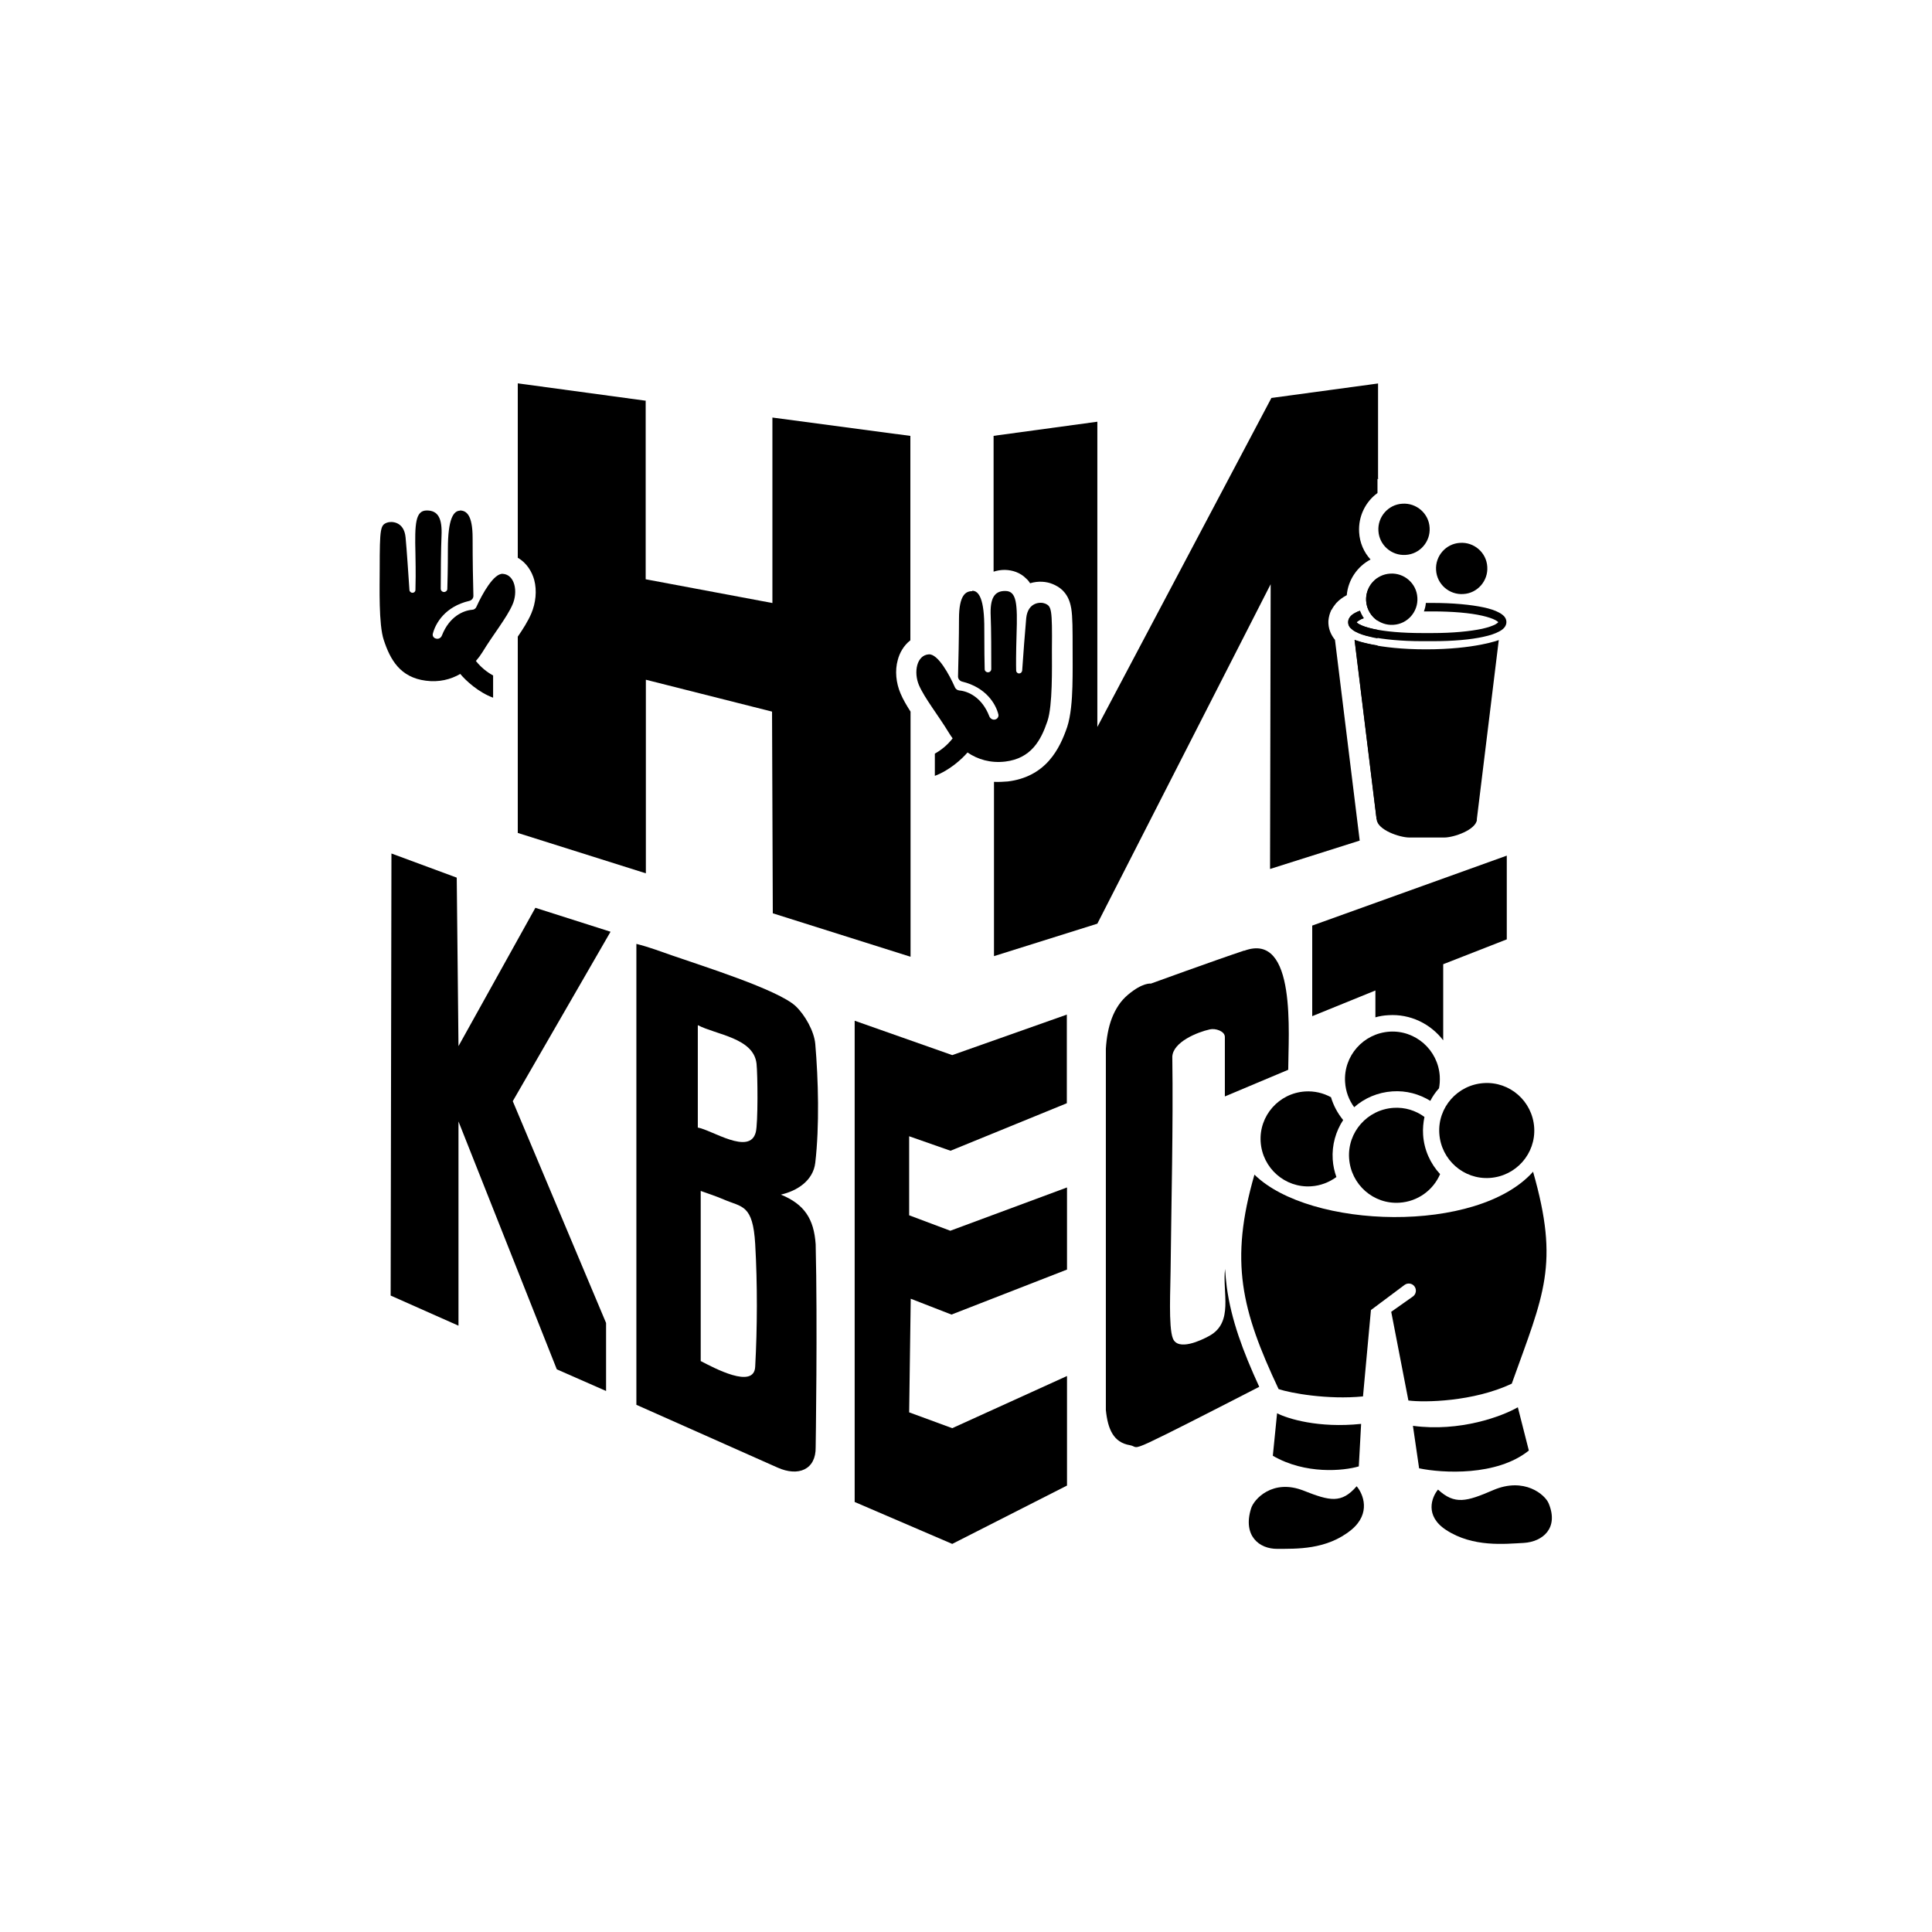
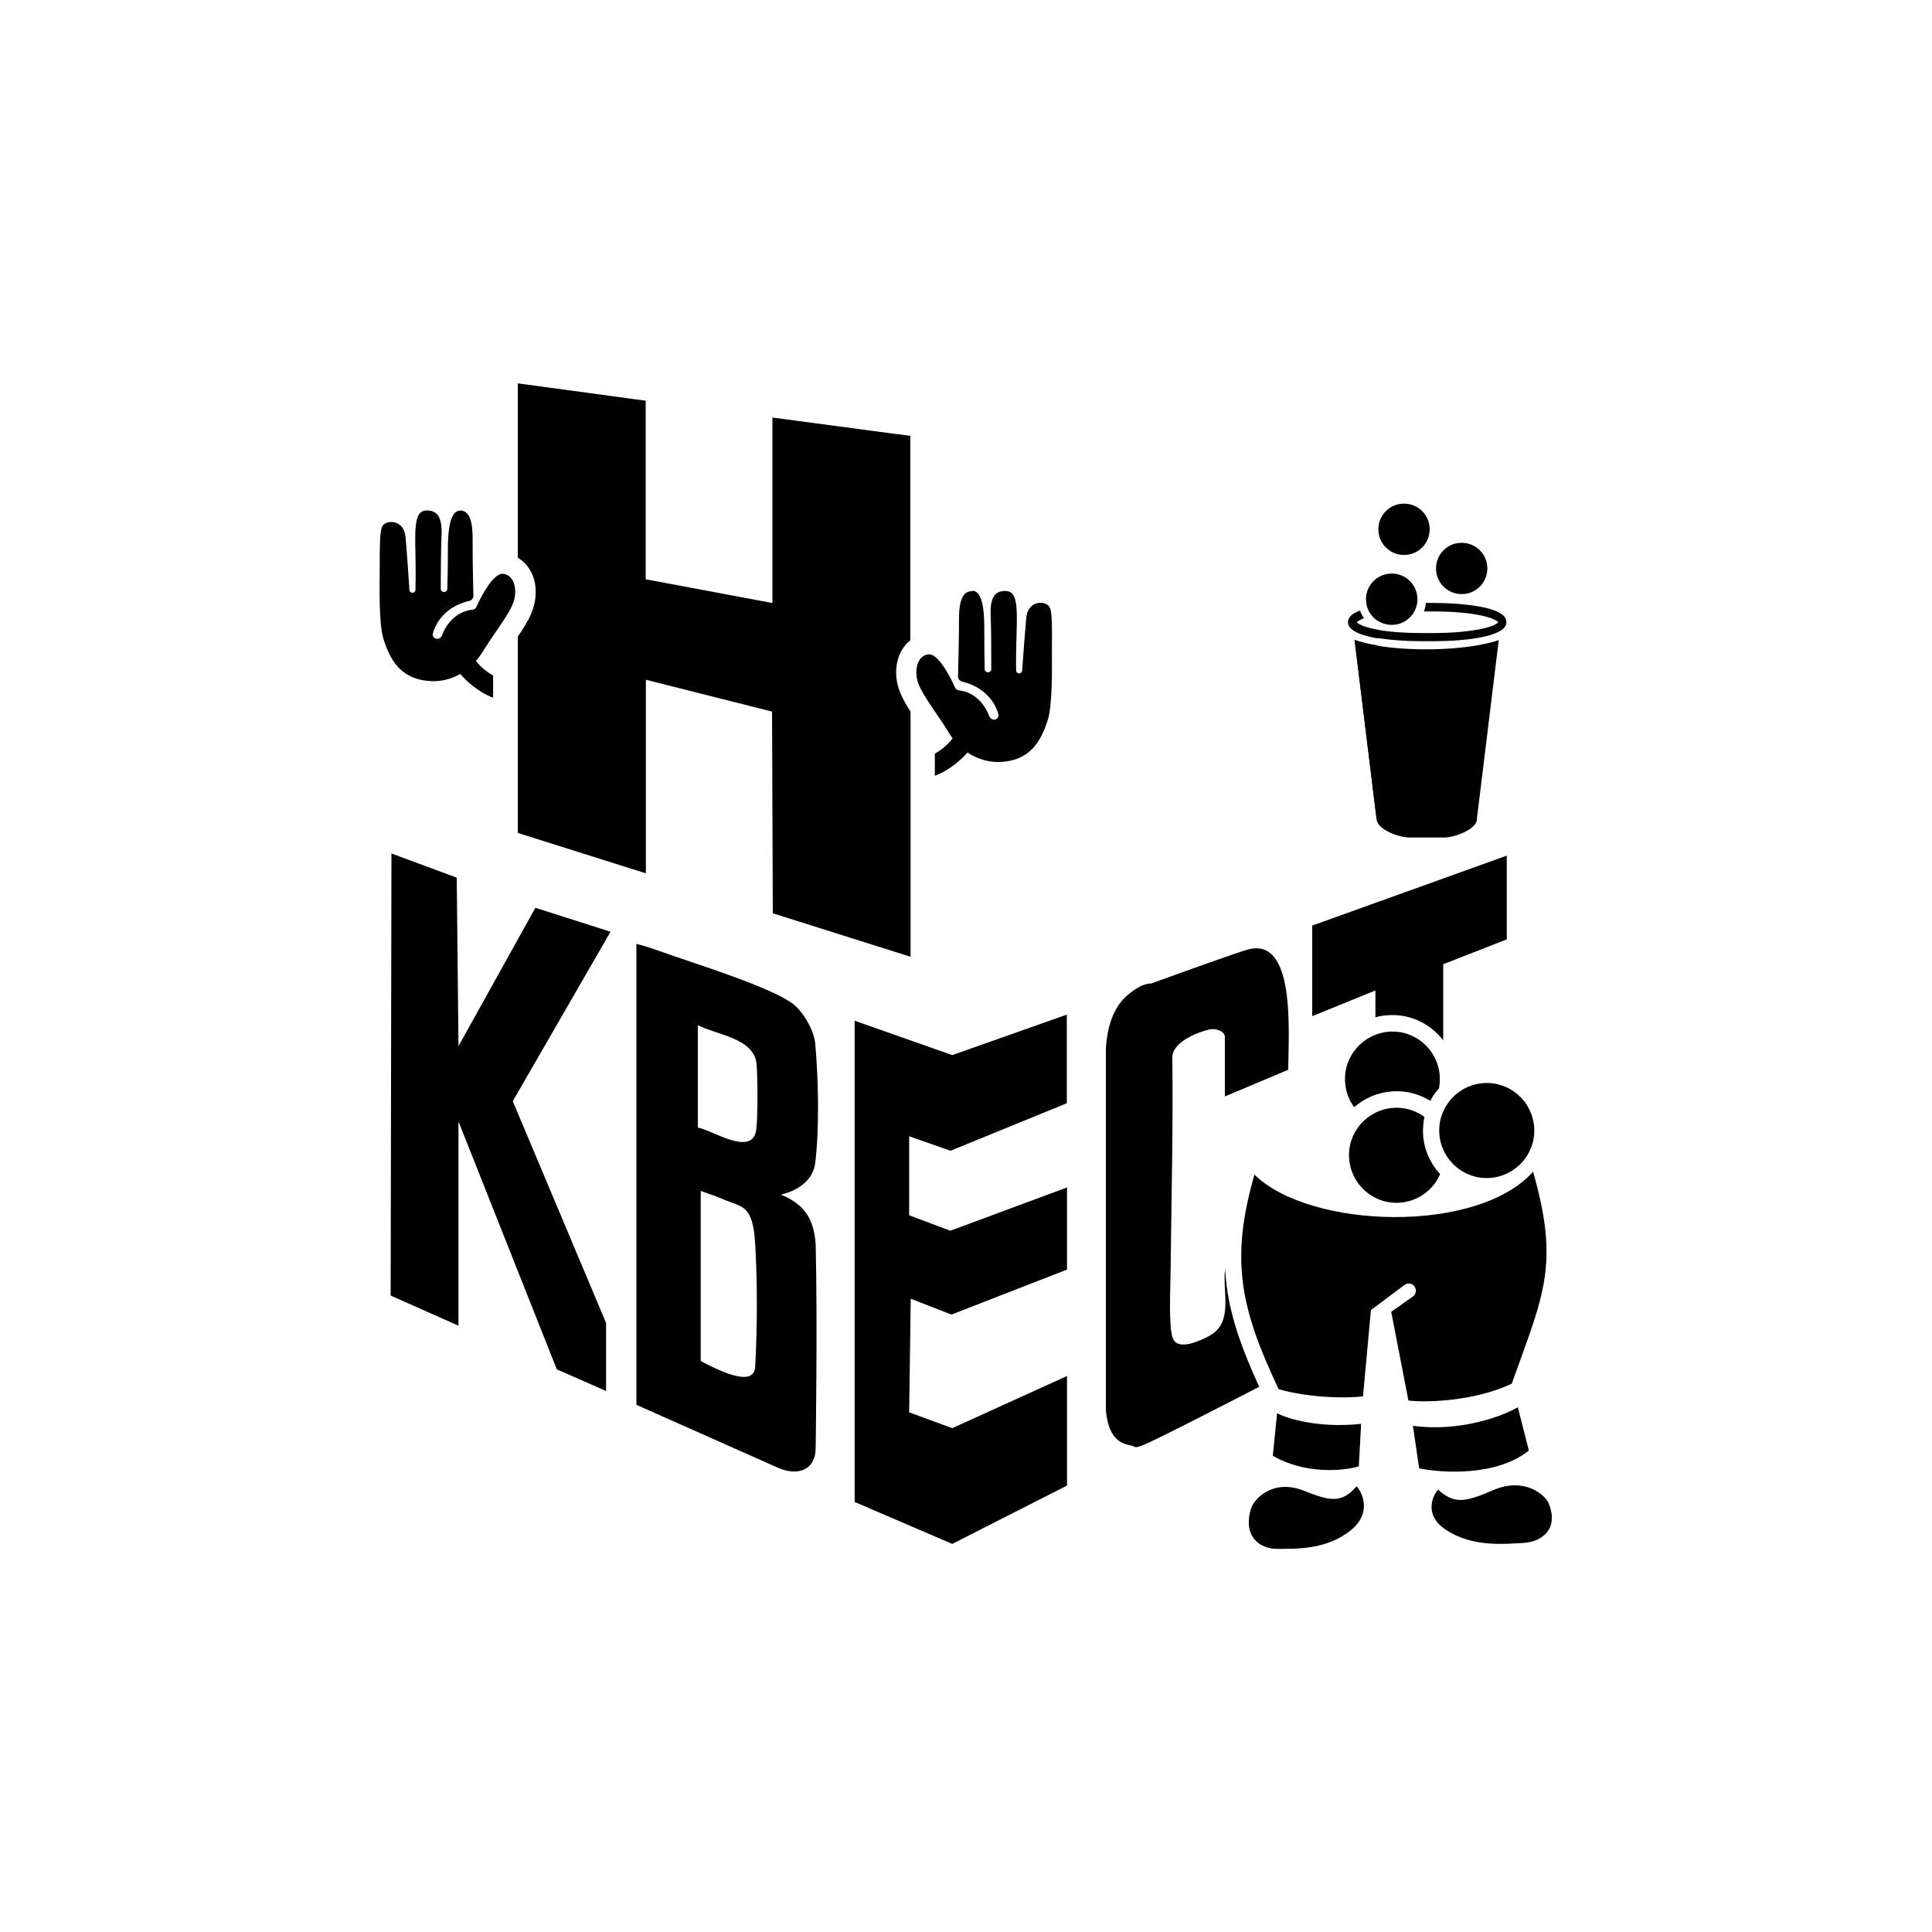
<svg xmlns="http://www.w3.org/2000/svg" width="64" height="64" viewBox="0 0 64 64" fill="none">
  <rect x="0" y="0" width="64" height="64" fill="#808080" stroke="none" />
  <g clip-path="url(#clip0_660_168)">
    <path d="M64 0H0V64H64V0Z" fill="white" />
-     <path d="M44.896 37.62C44.838 36.756 44.089 36.096 43.225 36.148C42.361 36.205 41.702 36.954 41.753 37.818C41.811 38.682 42.56 39.341 43.424 39.29C44.288 39.233 44.947 38.484 44.896 37.62ZM45.44 37.588C45.516 38.752 44.627 39.764 43.462 39.834C42.297 39.911 41.286 39.021 41.216 37.856C41.139 36.692 42.028 35.681 43.193 35.61C44.358 35.533 45.369 36.423 45.44 37.588Z" fill="white" />
    <path d="M49.92 31.115L47.808 31.941V34.462C47.392 33.918 46.72 33.579 45.984 33.63C45.837 33.637 45.696 33.662 45.562 33.7V32.811L43.469 33.662V30.661L49.914 28.344V31.121L49.92 31.115Z" fill="black" />
-     <path d="M43.227 36.156C43.541 36.136 43.835 36.207 44.091 36.347C44.174 36.629 44.315 36.885 44.494 37.103C44.251 37.474 44.117 37.928 44.148 38.408C44.161 38.613 44.206 38.812 44.27 38.991C44.033 39.163 43.745 39.279 43.432 39.298C42.568 39.355 41.819 38.696 41.761 37.826C41.704 36.962 42.363 36.213 43.233 36.156H43.227Z" fill="black" />
    <path d="M35.34 33.602V36.546L31.487 38.12L30.117 37.64V40.258L31.48 40.77L35.346 39.336V42.056L31.519 43.547L30.169 43.022L30.117 46.786L31.544 47.31L35.346 45.582V49.211L31.544 51.144L28.312 49.755V33.813L31.544 34.952L35.346 33.608L35.34 33.602Z" fill="black" />
    <path d="M21.074 31.266C21.49 31.368 21.893 31.522 22.297 31.662C23.193 31.976 25.778 32.782 26.361 33.333C26.668 33.627 26.969 34.158 27.007 34.581C27.109 35.771 27.148 37.301 27.007 38.517C26.937 39.112 26.405 39.451 25.868 39.573C26.649 39.893 26.962 40.379 27.02 41.218C27.084 43.829 27.02 47.938 27.02 47.938C27.033 48.686 26.444 48.923 25.759 48.616L21.081 46.536V31.266H21.074ZM23.116 37.352C23.577 37.429 24.837 38.286 25.036 37.506C25.113 37.211 25.1 35.592 25.061 35.234C24.965 34.382 23.73 34.28 23.116 33.96V37.352ZM23.218 45.09C23.641 45.307 24.985 46.037 25.017 45.269C25.087 43.989 25.093 42.53 25.017 41.211C24.94 39.893 24.581 39.995 23.986 39.739C23.737 39.63 23.461 39.541 23.212 39.451V45.09H23.218Z" fill="black" />
    <path d="M21.389 13.262V19.189L25.587 19.976V13.832L30.157 14.44V21.211C29.933 21.384 29.799 21.634 29.741 21.858C29.639 22.216 29.683 22.626 29.831 22.971C29.914 23.17 30.035 23.374 30.163 23.573V31.694L25.6 30.254L25.575 23.573L21.395 22.517V28.93L17.152 27.592V21.09C17.319 20.846 17.491 20.578 17.6 20.322C17.747 19.976 17.792 19.566 17.696 19.208C17.626 18.952 17.453 18.645 17.152 18.478V12.699L21.395 13.275L21.389 13.262Z" fill="black" />
    <path d="M15.227 16.91C15.445 16.91 15.656 17.045 15.656 17.825C15.656 18.606 15.669 19.259 15.682 19.739C15.682 19.822 15.624 19.886 15.547 19.905C14.748 20.091 14.428 20.641 14.338 20.993C14.319 21.064 14.364 21.134 14.44 21.153C14.524 21.179 14.607 21.134 14.639 21.051C14.888 20.417 15.349 20.225 15.637 20.2C15.701 20.2 15.759 20.161 15.784 20.097C15.976 19.675 16.354 18.99 16.655 19.009C17.058 19.035 17.167 19.605 16.975 20.033C16.789 20.462 16.328 21.032 15.983 21.601C15.919 21.704 15.848 21.8 15.765 21.896C15.938 22.113 16.136 22.267 16.335 22.376V23.112C15.848 22.933 15.432 22.549 15.247 22.325C14.927 22.51 14.543 22.606 14.107 22.549C13.25 22.44 12.924 21.845 12.712 21.198C12.54 20.68 12.578 19.445 12.578 18.849C12.578 17.48 12.604 17.397 12.821 17.313C12.956 17.262 13.384 17.262 13.435 17.8C13.474 18.203 13.531 19.073 13.563 19.541C13.563 19.592 13.608 19.637 13.666 19.637C13.717 19.637 13.762 19.598 13.762 19.541C13.768 19.361 13.775 18.984 13.762 18.337C13.736 17.339 13.762 16.91 14.139 16.91C14.517 16.91 14.652 17.179 14.626 17.749C14.607 18.165 14.6 19.029 14.6 19.502C14.6 19.566 14.652 19.611 14.709 19.611C14.767 19.611 14.818 19.566 14.818 19.509C14.824 19.291 14.837 18.843 14.837 18.184C14.837 17.185 15.023 16.917 15.24 16.917L15.227 16.91Z" fill="black" />
    <path d="M32.21 19.57C32.427 19.57 32.613 19.846 32.606 20.844C32.606 21.503 32.613 21.951 32.619 22.169C32.619 22.226 32.67 22.271 32.728 22.271C32.792 22.271 32.837 22.22 32.837 22.162C32.837 21.689 32.837 20.831 32.818 20.409C32.792 19.839 32.926 19.57 33.304 19.577C33.682 19.577 33.707 20.012 33.675 21.01C33.656 21.65 33.656 22.034 33.662 22.213C33.662 22.265 33.707 22.309 33.758 22.309C33.81 22.309 33.854 22.271 33.861 22.213C33.893 21.746 33.957 20.876 33.995 20.473C34.053 19.935 34.482 19.935 34.616 19.993C34.834 20.082 34.859 20.166 34.846 21.535C34.846 22.13 34.872 23.366 34.699 23.884C34.482 24.53 34.155 25.125 33.298 25.228C32.811 25.285 32.389 25.157 32.05 24.927C31.858 25.151 31.448 25.522 30.968 25.701V24.965C31.173 24.85 31.378 24.69 31.557 24.46C31.512 24.396 31.467 24.332 31.429 24.268C31.083 23.698 30.629 23.129 30.443 22.7C30.258 22.265 30.366 21.701 30.77 21.676C31.07 21.657 31.448 22.348 31.634 22.77C31.659 22.828 31.717 22.866 31.781 22.873C32.069 22.898 32.53 23.097 32.773 23.73C32.805 23.807 32.888 23.858 32.971 23.833C33.042 23.814 33.086 23.743 33.074 23.673C32.99 23.321 32.664 22.77 31.87 22.578C31.794 22.559 31.736 22.489 31.736 22.412C31.749 21.938 31.768 21.068 31.768 20.498C31.768 19.718 31.986 19.583 32.203 19.583L32.21 19.57Z" fill="black" />
    <path d="M48.926 27.155C48.888 27.488 48.171 27.744 47.838 27.744H46.693C46.36 27.744 45.643 27.494 45.605 27.155L44.875 21.203C44.875 21.203 45.617 21.51 47.237 21.51C48.856 21.51 49.649 21.203 49.649 21.203L48.92 27.155H48.926Z" fill="black" />
    <path d="M47.451 19.973C48.135 19.973 48.724 20.03 49.147 20.12C49.358 20.165 49.531 20.222 49.659 20.293C49.723 20.325 49.78 20.369 49.825 20.414C49.87 20.465 49.902 20.529 49.902 20.606C49.902 20.683 49.87 20.747 49.825 20.798C49.78 20.849 49.723 20.888 49.659 20.92C49.531 20.99 49.358 21.048 49.147 21.093C48.724 21.189 48.135 21.24 47.451 21.24H47.111C46.427 21.24 45.838 21.182 45.415 21.093C45.204 21.048 45.031 20.99 44.903 20.92C44.839 20.888 44.782 20.843 44.737 20.798C44.692 20.753 44.66 20.689 44.66 20.619V20.606V20.593C44.66 20.523 44.699 20.459 44.737 20.414C44.782 20.363 44.839 20.325 44.903 20.293C44.948 20.267 44.993 20.248 45.051 20.229C45.083 20.318 45.127 20.401 45.179 20.478C45.121 20.497 45.076 20.517 45.038 20.542C44.993 20.568 44.961 20.593 44.948 20.606C44.948 20.606 44.948 20.606 44.942 20.613C44.942 20.613 44.942 20.613 44.948 20.619C44.961 20.638 44.993 20.657 45.038 20.683C45.134 20.734 45.281 20.785 45.479 20.83C45.876 20.92 46.446 20.971 47.118 20.971H47.457C48.129 20.971 48.699 20.913 49.095 20.83C49.294 20.785 49.441 20.734 49.537 20.683C49.582 20.657 49.614 20.632 49.627 20.619C49.627 20.619 49.627 20.619 49.627 20.613C49.627 20.613 49.627 20.613 49.627 20.606C49.614 20.587 49.582 20.568 49.537 20.542C49.441 20.491 49.294 20.44 49.095 20.395C48.699 20.305 48.129 20.254 47.457 20.254H47.169C47.201 20.165 47.227 20.075 47.233 19.973H47.457H47.451Z" fill="black" />
    <path d="M46.05 19.002C46.517 18.97 46.926 19.328 46.952 19.796C46.984 20.263 46.626 20.672 46.158 20.698C45.691 20.73 45.282 20.372 45.256 19.904C45.224 19.437 45.582 19.028 46.05 19.002Z" fill="black" />
    <path d="M48.366 17.983C48.833 17.951 49.243 18.309 49.268 18.776C49.3 19.243 48.942 19.653 48.475 19.678C48.008 19.71 47.598 19.352 47.572 18.885C47.54 18.418 47.899 18.008 48.366 17.983Z" fill="black" />
    <path d="M46.456 16.686C46.923 16.654 47.333 17.012 47.358 17.479C47.39 17.946 47.032 18.356 46.565 18.382C46.097 18.414 45.688 18.055 45.662 17.588C45.63 17.121 45.989 16.711 46.456 16.686Z" fill="black" />
    <path d="M50.822 37.35C50.879 38.215 50.22 38.963 49.35 39.021C48.486 39.078 47.737 38.419 47.679 37.549C47.622 36.685 48.281 35.936 49.151 35.879C50.015 35.821 50.764 36.48 50.822 37.35Z" fill="black" />
    <path d="M46.024 34.175C46.888 34.118 47.637 34.777 47.694 35.647C47.701 35.788 47.694 35.923 47.669 36.051C47.553 36.179 47.457 36.319 47.381 36.467C47.016 36.243 46.587 36.121 46.126 36.153C45.64 36.185 45.198 36.377 44.859 36.678C44.686 36.441 44.577 36.159 44.558 35.846C44.501 34.982 45.16 34.233 46.03 34.175H46.024Z" fill="black" />
    <path d="M46.157 36.699C46.541 36.673 46.899 36.788 47.187 37C47.149 37.185 47.129 37.384 47.142 37.588C47.174 38.094 47.385 38.548 47.705 38.894C47.481 39.419 46.969 39.803 46.361 39.841C45.497 39.899 44.749 39.24 44.691 38.369C44.633 37.505 45.293 36.756 46.163 36.699H46.157Z" fill="black" />
    <path d="M44.941 49.234C45.159 49.49 45.421 50.13 44.769 50.674C43.943 51.353 42.925 51.302 42.317 51.308C41.709 51.314 41.165 50.873 41.441 49.977C41.53 49.663 42.164 48.972 43.188 49.382C44.052 49.721 44.436 49.817 44.941 49.234Z" fill="black" />
    <path d="M49.46 49.364C50.496 48.916 51.188 49.517 51.303 49.805C51.642 50.624 51.104 51.072 50.477 51.111C49.85 51.143 48.794 51.264 47.904 50.682C47.188 50.215 47.424 49.6 47.636 49.344C48.192 49.856 48.583 49.741 49.46 49.364Z" fill="black" />
    <path d="M42.305 46.816C42.651 46.996 43.681 47.316 45.089 47.168L45.012 48.576C44.513 48.724 43.246 48.852 42.164 48.224L42.305 46.816Z" fill="black" />
    <path d="M50.645 48.051C49.582 48.908 47.778 48.8 47.01 48.64L46.805 47.232C48.366 47.443 49.774 46.912 50.28 46.617L50.645 48.051Z" fill="black" />
    <path d="M50.783 38.809C51.667 41.9 51.142 42.866 50.079 45.836C48.806 46.437 47.18 46.463 46.655 46.393L46.086 43.455L46.803 42.949C46.911 42.873 46.937 42.719 46.854 42.61C46.777 42.508 46.63 42.489 46.527 42.565L45.414 43.397L45.151 46.258C43.98 46.373 42.751 46.149 42.355 46.015C41.126 43.404 40.723 41.791 41.555 38.911C43.391 40.716 48.947 40.889 50.79 38.809H50.783Z" fill="black" />
    <path d="M41.215 31.495C42.969 30.843 42.674 34.305 42.674 35.438L40.575 36.321V34.35C40.575 34.158 40.262 34.055 40.076 34.1C39.666 34.19 38.86 34.516 38.834 35.002C38.866 37.313 38.802 39.815 38.777 42.119C38.777 42.606 38.7 43.962 38.854 44.34C39.026 44.763 39.788 44.404 40.063 44.251C40.876 43.803 40.486 42.81 40.582 42.036C40.594 42.241 40.614 42.439 40.639 42.638C40.786 43.719 41.17 44.756 41.714 45.94C39.82 46.913 38.642 47.514 38.079 47.777C37.516 48.039 37.65 47.911 37.426 47.873C36.889 47.783 36.697 47.348 36.633 46.708V34.74C36.678 34.023 36.87 33.37 37.362 32.955C37.855 32.538 38.124 32.583 38.124 32.583C38.124 32.583 40.236 31.815 41.215 31.489V31.495Z" fill="black" />
-     <path d="M45.663 15.865H45.631V16.332C45.234 16.62 44.991 17.106 45.023 17.631C45.042 17.983 45.183 18.297 45.401 18.534C44.965 18.764 44.658 19.206 44.613 19.718C44.607 19.718 44.6 19.724 44.588 19.73C44.492 19.782 44.377 19.858 44.268 19.974L44.248 19.999C44.204 20.05 44.153 20.121 44.114 20.198H44.101V20.21C44.05 20.313 44.018 20.428 44.005 20.562C44.005 20.569 44.005 20.575 44.005 20.575V20.588V20.607V20.626V20.639C44.005 20.645 44.005 20.652 44.005 20.652C44.018 20.889 44.12 21.068 44.223 21.196L45.042 27.846L42.072 28.786L42.092 19.353L36.351 30.598L32.927 31.673V25.9C33.074 25.906 33.228 25.9 33.381 25.887C33.97 25.817 34.425 25.567 34.751 25.196C35.058 24.85 35.231 24.434 35.352 24.082C35.474 23.711 35.513 23.18 35.525 22.745C35.538 22.284 35.532 21.804 35.532 21.522C35.532 20.863 35.532 20.434 35.487 20.159C35.461 20.012 35.416 19.82 35.276 19.641C35.129 19.455 34.943 19.378 34.866 19.346C34.668 19.263 34.392 19.238 34.124 19.321C34.092 19.27 34.053 19.218 34.002 19.174C33.797 18.962 33.535 18.886 33.298 18.879H33.266C33.157 18.879 33.036 18.898 32.914 18.937V14.438L36.351 13.97V24.082L42.117 13.183L45.65 12.703V15.852L45.663 15.865Z" fill="black" />
    <path d="M44.877 21.195C44.877 21.195 45.121 21.298 45.633 21.381V27.134L45.601 27.147L44.871 21.202L44.877 21.195Z" fill="black" />
    <path d="M45.044 20.23C45.076 20.32 45.121 20.403 45.172 20.48C45.115 20.499 45.07 20.518 45.031 20.544C44.987 20.57 44.955 20.595 44.942 20.608C44.942 20.608 44.942 20.608 44.935 20.614C44.935 20.614 44.935 20.614 44.942 20.621C44.955 20.64 44.987 20.659 45.031 20.685C45.127 20.736 45.275 20.787 45.473 20.832C45.524 20.845 45.575 20.851 45.633 20.864V21.146C45.556 21.133 45.479 21.12 45.415 21.101C45.204 21.056 45.031 20.998 44.903 20.928C44.839 20.896 44.782 20.851 44.737 20.806C44.692 20.762 44.66 20.698 44.66 20.627V20.614V20.602C44.66 20.531 44.699 20.467 44.737 20.422C44.782 20.371 44.839 20.333 44.903 20.301C44.948 20.275 44.993 20.256 45.051 20.237L45.044 20.23Z" fill="black" />
    <path d="M45.633 20.563C45.422 20.422 45.275 20.185 45.255 19.91C45.236 19.596 45.39 19.308 45.633 19.148V20.569V20.563Z" fill="black" />
    <path d="M20.225 30.865L17.735 30.072L15.188 34.654L15.13 29.073L12.967 28.273L12.941 42.917L15.188 43.915V37.15L18.445 45.361L20.077 46.078V43.825L16.986 36.478L20.225 30.865Z" fill="black" />
  </g>
  <defs>
    <clipPath id="clip0_660_168">
      <rect width="64" height="64" fill="white" />
    </clipPath>
  </defs>
</svg>